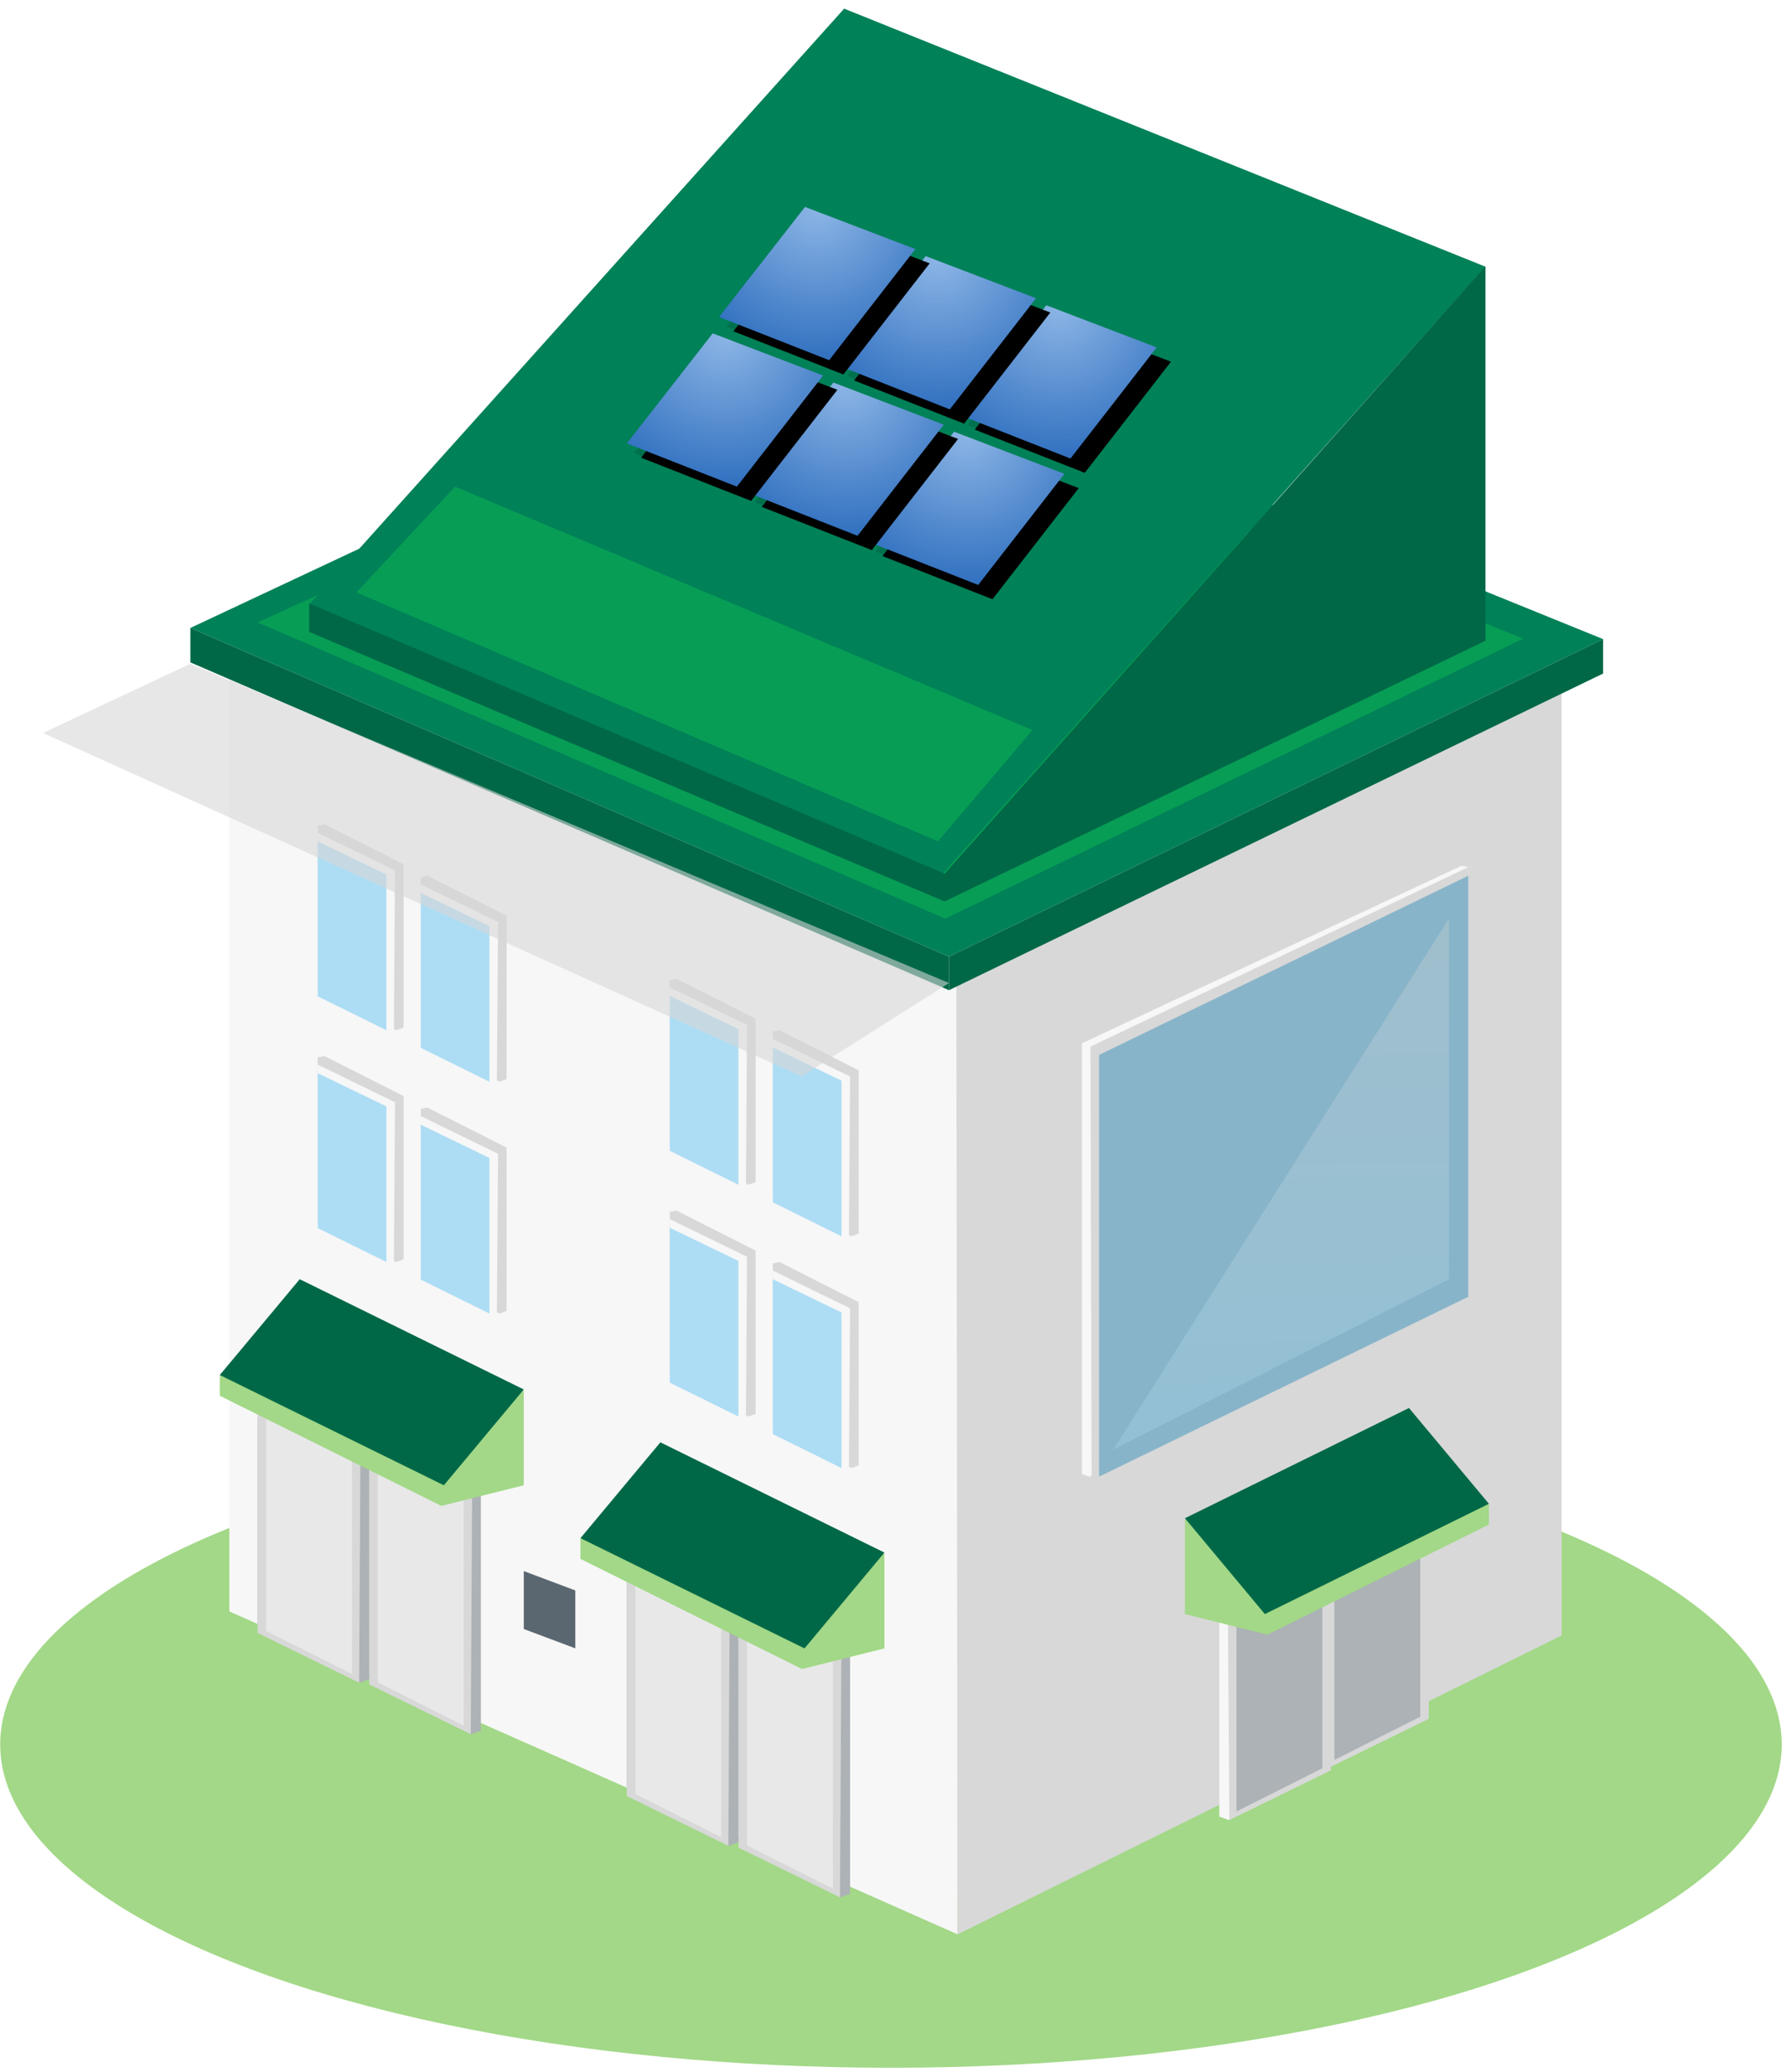
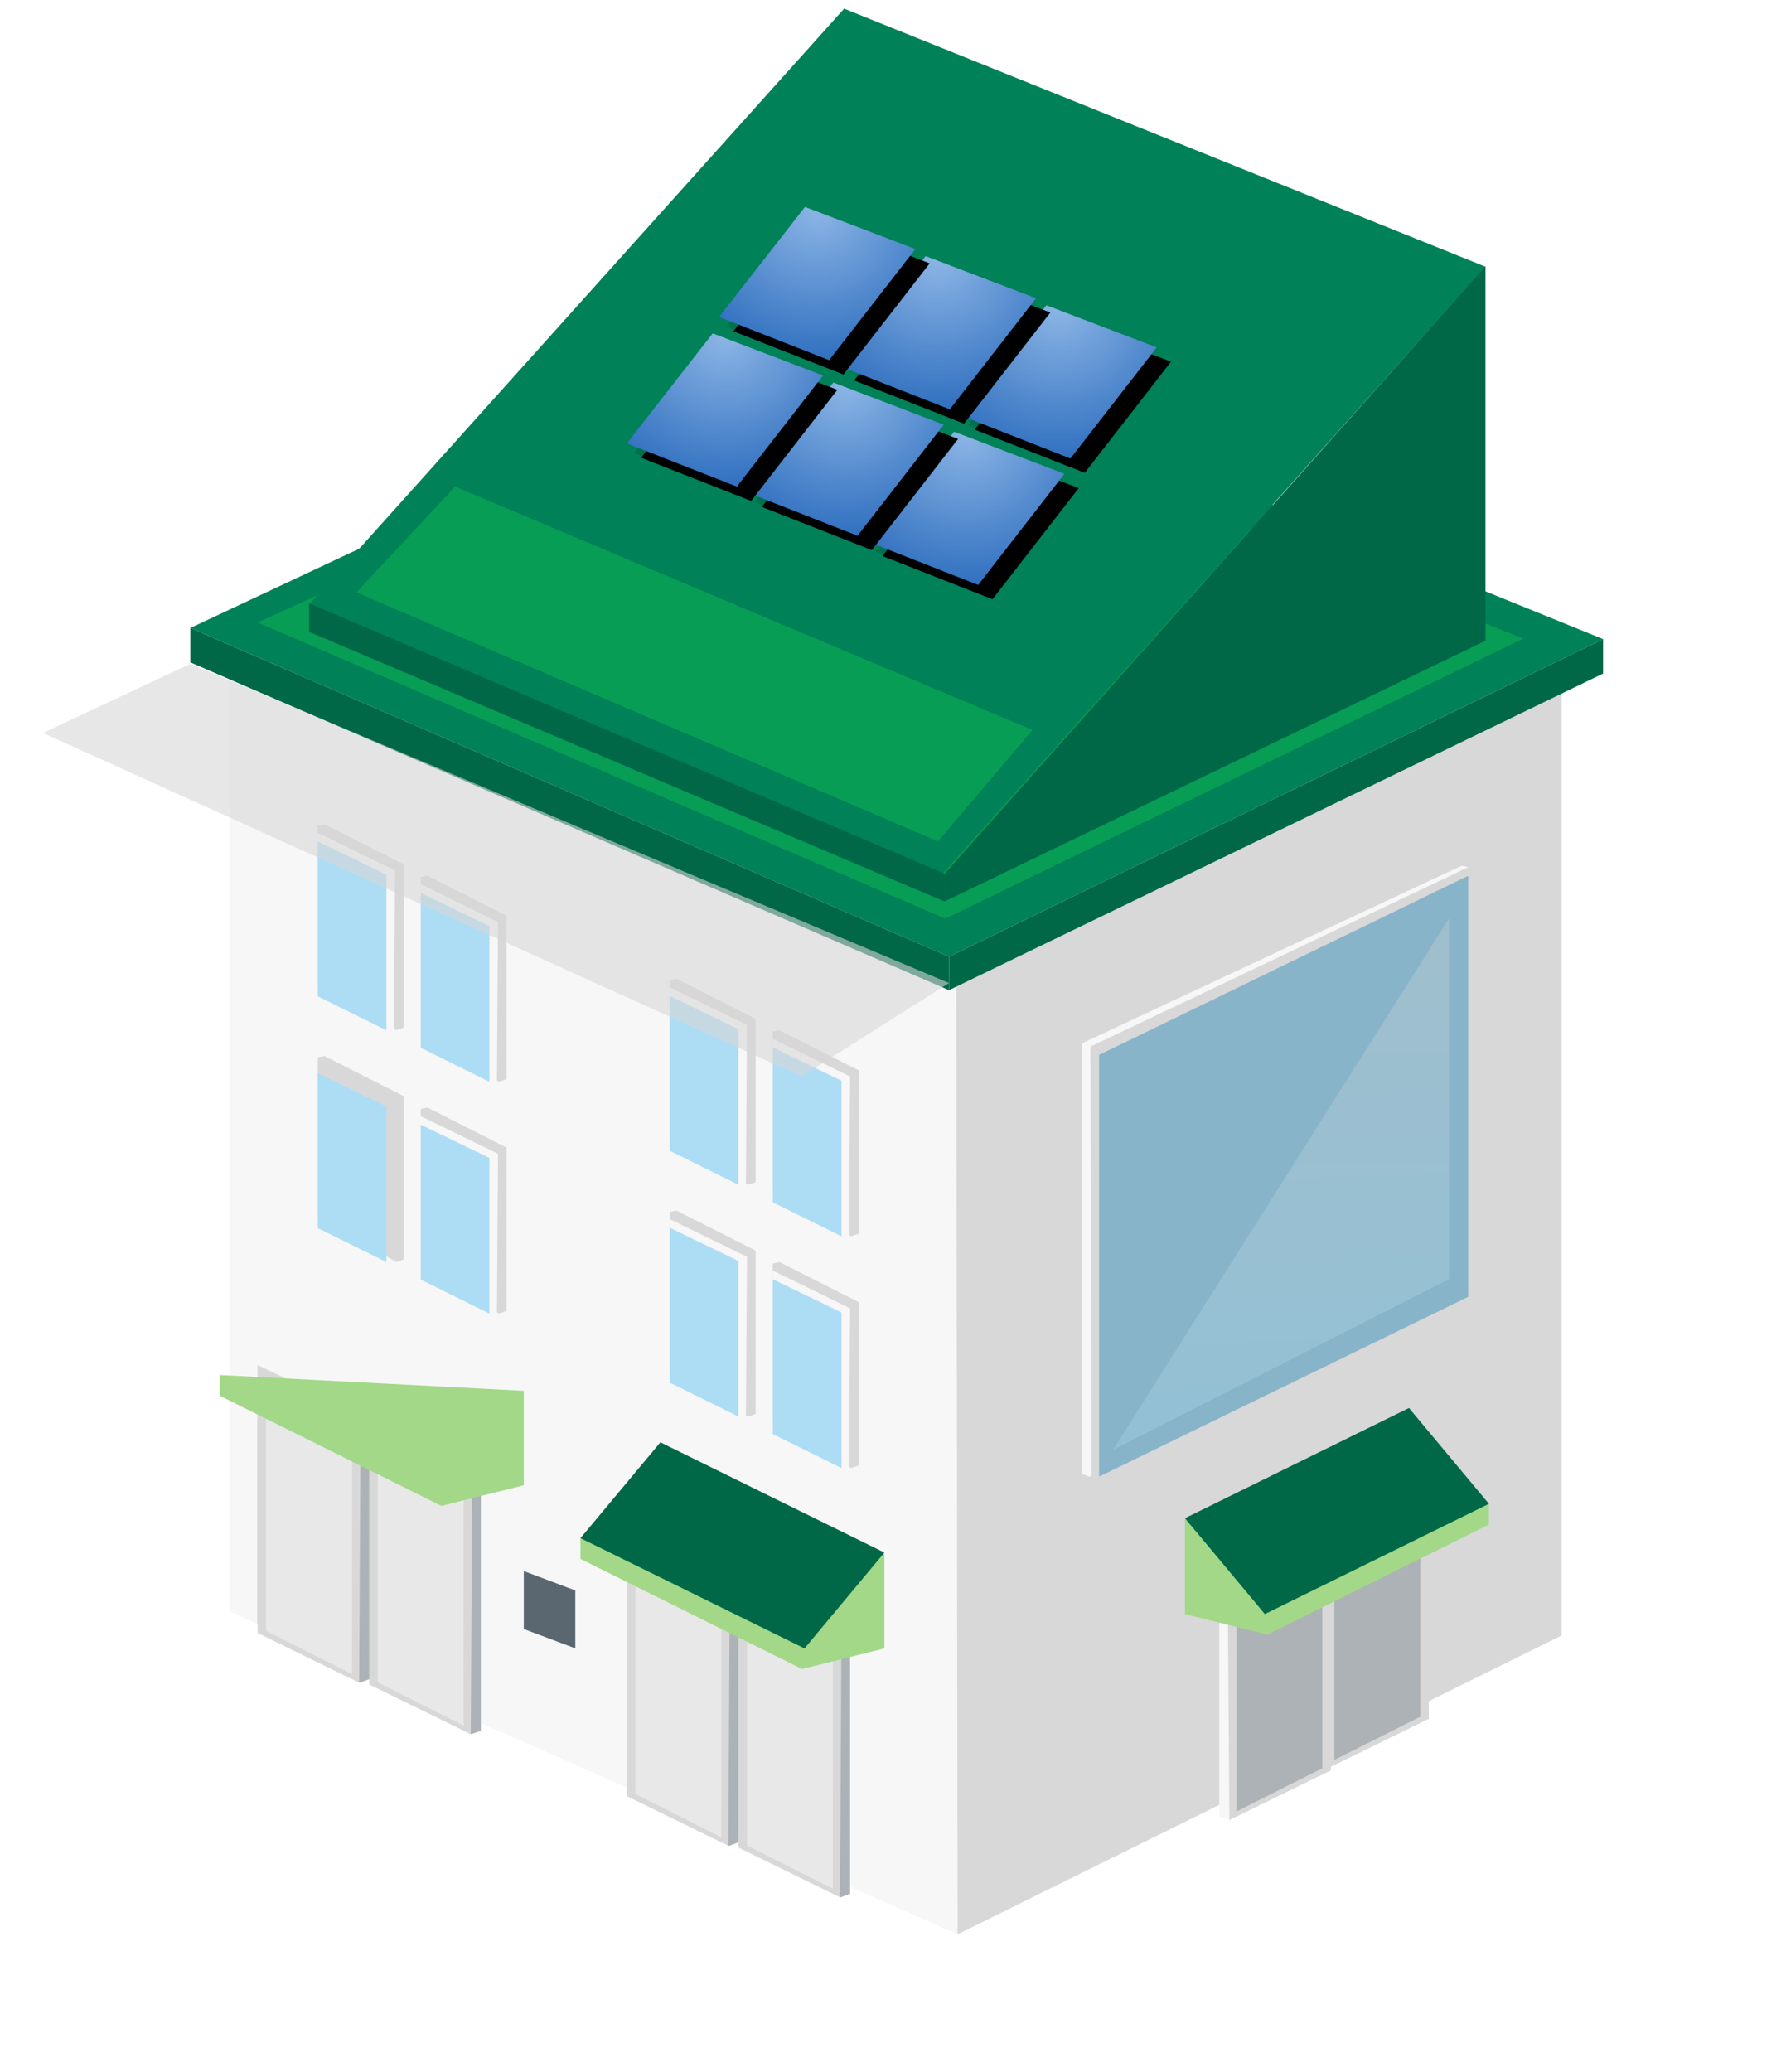
<svg xmlns="http://www.w3.org/2000/svg" xmlns:xlink="http://www.w3.org/1999/xlink" width="125px" height="145px" viewBox="0 0 125 145" version="1.1">
  <title>Iso 45°</title>
  <defs>
    <linearGradient x1="50%" y1="0%" x2="50%" y2="100%" id="linearGradient-1">
      <stop stop-color="#ADDDF5" offset="0%" />
      <stop stop-color="#D8D8D8" offset="100%" />
    </linearGradient>
    <radialGradient cx="50%" cy="0%" fx="50%" fy="0%" r="99.031%" gradientTransform="translate(0.5,0),scale(0.781,1),rotate(90),translate(-0.5,-0)" id="radialGradient-2">
      <stop stop-color="#8DB6E6" offset="0%" />
      <stop stop-color="#3271C0" offset="100%" />
    </radialGradient>
    <polygon id="path-3" points="6.011 0.058 13.737 3.007 7.701 10.783 0 7.76" />
    <filter x="-7.3%" y="-9.3%" width="129.1%" height="137.3%" filterUnits="objectBoundingBox" id="filter-4">
      <feOffset dx="1" dy="1" in="SourceAlpha" result="shadowOffsetOuter1" />
      <feGaussianBlur stdDeviation="0.5" in="shadowOffsetOuter1" result="shadowBlurOuter1" />
      <feColorMatrix values="0 0 0 0 0   0 0 0 0 0   0 0 0 0 0  0 0 0 0.187 0" type="matrix" in="shadowBlurOuter1" />
    </filter>
    <polygon id="path-5" points="6.011 0.058 13.737 3.007 7.701 10.783 0 7.76" />
    <filter x="-7.3%" y="-9.3%" width="129.1%" height="137.3%" filterUnits="objectBoundingBox" id="filter-6">
      <feOffset dx="1" dy="1" in="SourceAlpha" result="shadowOffsetOuter1" />
      <feGaussianBlur stdDeviation="0.5" in="shadowOffsetOuter1" result="shadowBlurOuter1" />
      <feColorMatrix values="0 0 0 0 0   0 0 0 0 0   0 0 0 0 0  0 0 0 0.187 0" type="matrix" in="shadowBlurOuter1" />
    </filter>
    <polygon id="path-7" points="6.011 0.058 13.737 3.007 7.701 10.783 0 7.76" />
    <filter x="-7.3%" y="-9.3%" width="129.1%" height="137.3%" filterUnits="objectBoundingBox" id="filter-8">
      <feOffset dx="1" dy="1" in="SourceAlpha" result="shadowOffsetOuter1" />
      <feGaussianBlur stdDeviation="0.5" in="shadowOffsetOuter1" result="shadowBlurOuter1" />
      <feColorMatrix values="0 0 0 0 0   0 0 0 0 0   0 0 0 0 0  0 0 0 0.187 0" type="matrix" in="shadowBlurOuter1" />
    </filter>
    <polygon id="path-9" points="6.011 0.058 13.737 3.007 7.701 10.783 0 7.76" />
    <filter x="-7.3%" y="-9.3%" width="129.1%" height="137.3%" filterUnits="objectBoundingBox" id="filter-10">
      <feOffset dx="1" dy="1" in="SourceAlpha" result="shadowOffsetOuter1" />
      <feGaussianBlur stdDeviation="0.5" in="shadowOffsetOuter1" result="shadowBlurOuter1" />
      <feColorMatrix values="0 0 0 0 0   0 0 0 0 0   0 0 0 0 0  0 0 0 0.187 0" type="matrix" in="shadowBlurOuter1" />
    </filter>
    <polygon id="path-11" points="6.011 0.058 13.737 3.007 7.701 10.783 0 7.76" />
    <filter x="-7.3%" y="-9.3%" width="129.1%" height="137.3%" filterUnits="objectBoundingBox" id="filter-12">
      <feOffset dx="1" dy="1" in="SourceAlpha" result="shadowOffsetOuter1" />
      <feGaussianBlur stdDeviation="0.5" in="shadowOffsetOuter1" result="shadowBlurOuter1" />
      <feColorMatrix values="0 0 0 0 0   0 0 0 0 0   0 0 0 0 0  0 0 0 0.187 0" type="matrix" in="shadowBlurOuter1" />
    </filter>
    <polygon id="path-13" points="6.011 0.058 13.737 3.007 7.701 10.783 0 7.76" />
    <filter x="-7.3%" y="-9.3%" width="129.1%" height="137.3%" filterUnits="objectBoundingBox" id="filter-14">
      <feOffset dx="1" dy="1" in="SourceAlpha" result="shadowOffsetOuter1" />
      <feGaussianBlur stdDeviation="0.5" in="shadowOffsetOuter1" result="shadowBlurOuter1" />
      <feColorMatrix values="0 0 0 0 0   0 0 0 0 0   0 0 0 0 0  0 0 0 0.187 0" type="matrix" in="shadowBlurOuter1" />
    </filter>
  </defs>
  <g id="UI-Kit" stroke="none" stroke-width="1" fill="none" fill-rule="evenodd">
    <g id="UI-KIT" transform="translate(-932, -5462)">
      <g id="ICONE_ILLUSTRATIONS" transform="translate(6, 4957)">
        <g id="-Inclinaison-toiture" transform="translate(42, 489)">
          <g id="Iso-45°" transform="translate(884, 13)">
            <g id="Maison-Iso-45°" transform="translate(0, 3.605)">
-               <ellipse id="Sol" fill="#A2D887" cx="62.357" cy="121.473" rx="62.344" ry="22.625" />
              <g id="Maison" transform="translate(3.005, 22.229)">
                <g id="Bati" transform="translate(13.045, 23.618)">
                  <polygon id="Rectangle" fill="#F7F7F7" points="-6.83214169e-14 0 50.971 22.597 50.971 88.915 -6.83214169e-14 66.318" />
                  <polygon id="Rectangle-Copy-7" fill="#D8D8D8" transform="translate(72.066, 45.492) scale(-1, 1) translate(-72.066, -45.492) " points="50.887 2.069 93.246 22.527 93.162 88.915 50.887 67.999" />
                </g>
                <g id="Toît" transform="translate(10.216, 0)">
                  <polygon id="Rectangle-Copy-8" fill="#008158" points="45.072 -3.14039846e-14 98.977 21.891 53.198 44.113 0.103 21.111" />
                  <polygon id="Rectangle-Copy-12" fill="#079D55" points="44.893 2.403 93.389 21.859 52.935 41.453 4.808 20.727" />
                  <polygon id="Path-2" fill="#006847" points="98.977 24.301 98.977 21.891 53.198 44.113 53.198 46.46" />
                  <polygon id="Path-2-Copy" fill="#006847" transform="translate(26.651, 33.786) scale(-1, 1) translate(-26.651, -33.786) " points="53.198 23.521 53.198 21.111 0.103 44.113 0.103 46.46" />
                </g>
                <g id="Porte" transform="translate(89.183, 82.306)">
                  <polygon id="Rectangle" fill="#F7F7F7" points="0 3.622 7.205 0 7.812 0.125 7.812 14.459 0.67 18.624 0 18.382" />
                  <polygon id="Rectangle-Copy-9" fill="#D8D8D8" points="0.601 4.04 7.812 0.601 7.812 15.145 0.706 18.624" />
                  <polygon id="Rectangle-Copy-10" fill="#ACB2B5" points="1.202 4.162 7.212 1.202 7.212 14.999 1.202 18.023" />
                </g>
                <g id="Porte-Copy-15" transform="translate(82.332, 85.911)">
                  <polygon id="Rectangle" fill="#F7F7F7" points="0 3.622 7.205 0 7.812 0.125 7.812 14.459 0.67 18.624 0 18.382" />
                  <polygon id="Rectangle-Copy-9" fill="#D8D8D8" points="0.601 4.04 7.812 0.601 7.812 15.145 0.706 18.624" />
                  <polygon id="Rectangle-Copy-10" fill="#ACB2B5" points="1.202 4.162 7.212 1.202 7.212 14.999 1.202 18.023" />
                </g>
                <g id="Porte-Copy-18" transform="translate(52.484, 99.228) scale(-1, 1) translate(-52.484, -99.228) translate(48.478, 87.713)">
                  <polygon id="Rectangle" fill="#ACB2B5" points="0 4.224 7.205 0.602 7.812 3.729 7.812 18.064 0.67 22.229 0 21.987" />
                  <polygon id="Rectangle-Copy-9" fill="#D8D8D8" points="0.601 3.439 7.812 0 7.812 18.749 0.706 22.229" />
                  <polygon id="Rectangle-Copy-10" fill="#E8E8E8" points="1.202 5.279 7.212 2.319 7.212 18.604 1.202 21.628" />
                </g>
                <g id="Porte-Copy-20" transform="translate(26.643, 87.813) scale(-1, 1) translate(-26.643, -87.813) translate(22.636, 76.298)">
                  <polygon id="Rectangle" fill="#ACB2B5" points="0 4.224 7.205 0.602 7.812 3.729 7.812 18.064 0.67 22.229 0 21.987" />
                  <polygon id="Rectangle-Copy-9" fill="#D8D8D8" points="0.601 3.439 7.812 0 7.812 18.749 0.706 22.229" />
                  <polygon id="Rectangle-Copy-10" fill="#E8E8E8" points="1.202 5.279 7.212 2.319 7.212 18.604 1.202 21.628" />
                </g>
                <g id="Porte-Copy-19" transform="translate(44.671, 95.623) scale(-1, 1) translate(-44.671, -95.623) translate(40.665, 84.109)">
                  <polygon id="Rectangle" fill="#ACB2B5" points="0 4.224 7.205 0.602 7.812 3.729 7.812 18.064 0.67 22.229 0 21.987" />
                  <polygon id="Rectangle-Copy-9" fill="#D8D8D8" points="0.601 3.439 7.812 0 7.812 18.749 0.706 22.229" />
                  <polygon id="Rectangle-Copy-10" fill="#E8E8E8" points="1.202 5.279 7.212 2.319 7.212 18.604 1.202 21.628" />
                </g>
                <g id="Porte-Copy-21" transform="translate(18.83, 84.209) scale(-1, 1) translate(-18.83, -84.209) translate(14.824, 72.694)">
                  <polygon id="Rectangle" fill="#ACB2B5" points="0 4.224 7.205 0.602 7.812 3.729 7.812 18.064 0.67 22.229 0 21.987" />
                  <polygon id="Rectangle-Copy-9" fill="#D8D8D8" points="0.601 3.439 7.812 0 7.812 18.749 0.706 22.229" />
                  <polygon id="Rectangle-Copy-10" fill="#E8E8E8" points="1.202 5.279 7.212 2.319 7.212 18.604 1.202 21.628" />
                </g>
                <g id="Porte-Copy-9" transform="translate(54.087, 56.773) scale(-1, 1) translate(-54.087, -56.773) translate(51.082, 49.264)">
                  <polygon id="Rectangle" fill="#D8D8D8" points="0 2.804 5.542 0 6.01 0.097 6.01 11.194 0.516 14.419 0 14.231" />
                  <polygon id="Rectangle-Copy-9" fill="#F7F7F7" points="0.601 3.238 6.01 0.601 6.01 11.751 0.68 14.419" />
                  <polygon id="Rectangle-Copy-10" fill="#ADDDF5" points="1.202 3.528 6.01 1.202 6.01 12.043 1.202 14.419" />
                </g>
                <g id="Porte-Copy-13" transform="translate(29.447, 45.959) scale(-1, 1) translate(-29.447, -45.959) translate(26.442, 38.45)">
                  <polygon id="Rectangle" fill="#D8D8D8" points="0 2.804 5.542 0 6.01 0.097 6.01 11.194 0.516 14.419 0 14.231" />
                  <polygon id="Rectangle-Copy-9" fill="#F7F7F7" points="0.601 3.238 6.01 0.601 6.01 11.751 0.68 14.419" />
                  <polygon id="Rectangle-Copy-10" fill="#ADDDF5" points="1.202 3.528 6.01 1.202 6.01 12.043 1.202 14.419" />
                </g>
                <g id="Porte-Copy-11" transform="translate(46.875, 53.169) scale(-1, 1) translate(-46.875, -53.169) translate(43.87, 45.659)">
                  <polygon id="Rectangle" fill="#D8D8D8" points="0 2.804 5.542 0 6.01 0.097 6.01 11.194 0.516 14.419 0 14.231" />
                  <polygon id="Rectangle-Copy-9" fill="#F7F7F7" points="0.601 3.238 6.01 0.601 6.01 11.751 0.68 14.419" />
                  <polygon id="Rectangle-Copy-10" fill="#ADDDF5" points="1.202 3.528 6.01 1.202 6.01 12.043 1.202 14.419" />
                </g>
                <g id="Porte-Copy-14" transform="translate(22.236, 42.355) scale(-1, 1) translate(-22.236, -42.355) translate(19.231, 34.845)">
                  <polygon id="Rectangle" fill="#D8D8D8" points="0 2.804 5.542 0 6.01 0.097 6.01 11.194 0.516 14.419 0 14.231" />
                  <polygon id="Rectangle-Copy-9" fill="#F7F7F7" points="0.601 3.238 6.01 0.601 6.01 11.751 0.68 14.419" />
                  <polygon id="Rectangle-Copy-10" fill="#ADDDF5" points="1.202 3.528 6.01 1.202 6.01 12.043 1.202 14.419" />
                </g>
                <g id="Porte-Copy-10" transform="translate(54.087, 72.994) scale(-1, 1) translate(-54.087, -72.994) translate(51.082, 65.484)">
                  <polygon id="Rectangle" fill="#D8D8D8" points="0 2.804 5.542 0 6.01 0.097 6.01 11.194 0.516 14.419 0 14.231" />
                  <polygon id="Rectangle-Copy-9" fill="#F7F7F7" points="0.601 3.238 6.01 0.601 6.01 11.751 0.68 14.419" />
                  <polygon id="Rectangle-Copy-10" fill="#ADDDF5" points="1.202 3.528 6.01 1.202 6.01 12.043 1.202 14.419" />
                </g>
                <g id="Porte-Copy-16" transform="translate(29.447, 62.18) scale(-1, 1) translate(-29.447, -62.18) translate(26.442, 54.671)">
                  <polygon id="Rectangle" fill="#D8D8D8" points="0 2.804 5.542 0 6.01 0.097 6.01 11.194 0.516 14.419 0 14.231" />
                  <polygon id="Rectangle-Copy-9" fill="#F7F7F7" points="0.601 3.238 6.01 0.601 6.01 11.751 0.68 14.419" />
                  <polygon id="Rectangle-Copy-10" fill="#ADDDF5" points="1.202 3.528 6.01 1.202 6.01 12.043 1.202 14.419" />
                </g>
                <g id="Porte-Copy-12" transform="translate(46.875, 69.39) scale(-1, 1) translate(-46.875, -69.39) translate(43.87, 61.88)">
                  <polygon id="Rectangle" fill="#D8D8D8" points="0 2.804 5.542 0 6.01 0.097 6.01 11.194 0.516 14.419 0 14.231" />
                  <polygon id="Rectangle-Copy-9" fill="#F7F7F7" points="0.601 3.238 6.01 0.601 6.01 11.751 0.68 14.419" />
                  <polygon id="Rectangle-Copy-10" fill="#ADDDF5" points="1.202 3.528 6.01 1.202 6.01 12.043 1.202 14.419" />
                </g>
                <g id="Porte-Copy-17" transform="translate(22.236, 58.576) scale(-1, 1) translate(-22.236, -58.576) translate(19.231, 51.066)">
                  <polygon id="Rectangle" fill="#D8D8D8" points="0 2.804 5.542 0 6.01 0.097 6.01 11.194 0.516 14.419 0 14.231" />
-                   <polygon id="Rectangle-Copy-9" fill="#F7F7F7" points="0.601 3.238 6.01 0.601 6.01 11.751 0.68 14.419" />
                  <polygon id="Rectangle-Copy-10" fill="#ADDDF5" points="1.202 3.528 6.01 1.202 6.01 12.043 1.202 14.419" />
                </g>
                <g id="Porte-Copy-4" transform="translate(72.716, 37.248)">
                  <polygon id="Rectangle" fill="#F7F7F7" points="0 12.93 26.576 0.504 27.043 0.601 27.043 30.409 0.516 43.256 0 43.069" />
                  <polygon id="Rectangle-Copy-9" fill="#D8D8D8" points="0.601 13.158 27.043 0.601 27.043 30.668 0.68 43.256" />
                  <polygon id="Rectangle-Copy-10" fill="#88B4C9" points="1.202 13.741 27.043 1.202 27.043 30.667 1.202 43.256" />
                  <polygon id="Rectangle" fill-opacity="0.3" fill="url(#linearGradient-1)" transform="translate(13.938, 22.787) rotate(179) translate(-13.938, -22.787) " points="2.306 15.933 26.011 4.413 1.866 41.161" />
                </g>
                <g id="Group" transform="translate(79.928, 75.698)">
                  <polygon id="Path" fill="#A2D887" points="0 7.81 0 14.421 5.769 15.863 21.274 8.157 21.274 6.705" />
                  <polygon id="Rectangle-Copy-2" fill="#006847" transform="translate(10.637, 7.21) scale(-1, 1) translate(-10.637, -7.21) " points="5.593 -1.23808186e-13 21.274 7.715 15.681 14.421 2.56205313e-14 6.705" />
                </g>
                <g id="Group" transform="translate(47.877, 86.111) scale(-1, 1) translate(-47.877, -86.111) translate(36.859, 78.101)">
                  <polygon id="Path" fill="#A2D887" points="0 7.81 0 14.421 5.769 15.863 21.274 8.157 21.274 6.705" />
                  <polygon id="Rectangle-Copy-2" fill="#006847" transform="translate(10.637, 7.21) scale(-1, 1) translate(-10.637, -7.21) " points="5.593 -1.23808186e-13 21.274 7.715 15.681 14.421 2.56205313e-14 6.705" />
                </g>
                <g id="Group-Copy" transform="translate(22.636, 74.696) scale(-1, 1) translate(-22.636, -74.696) translate(11.619, 66.686)">
                  <polygon id="Path" fill="#A2D887" points="0 7.81 0 14.421 5.769 15.863 21.274 8.157 21.274 6.705" />
-                   <polygon id="Rectangle-Copy-2" fill="#006847" transform="translate(10.637, 7.21) scale(-1, 1) translate(-10.637, -7.21) " points="5.593 -1.23808186e-13 21.274 7.715 15.681 14.421 2.56205313e-14 6.705" />
                </g>
                <polygon id="Rectangle" fill-opacity="0.59" fill="#D8D8D8" points="10.319 23.618 63.415 45.959 53.094 52.492 2.13504428e-14 28.461" />
              </g>
              <g id="Toît" transform="translate(21.635, 0)">
                <polygon id="Rectangle-Copy-8" fill="#008158" points="37.446 -2.13677926e-14 82.332 18.06 44.212 60.678 1.46250533e-13 41.702" />
                <polygon id="Rectangle-Copy-12" fill="#079D55" points="10.216 33.449 50.628 50.481 44.017 58.275 3.305 40.853" />
                <polygon id="Rectangle" fill="#5B6770" points="15.024 109.341 18.63 110.694 18.63 114.748 15.024 113.395" />
                <g id="Group-2" transform="translate(22.236, 13.818)">
                  <g id="Panneaux-Copy-6" transform="translate(16.891, 15.729)">
                    <g id="Panneaux-solaires-Copy-2">
                      <polygon id="Rectangle" fill-opacity="0.61" fill="#006847" points="5.859 1.187 13.489 3.938 7.697 11.305 0.517 8.439" />
                      <g id="Rectangle-Copy-8">
                        <use fill="black" fill-opacity="1" filter="url(#filter-4)" xlink:href="#path-3" />
                        <use fill="url(#radialGradient-2)" fill-rule="evenodd" xlink:href="#path-3" />
                      </g>
                    </g>
                  </g>
                  <g id="Panneaux-Copy-9" transform="translate(23.349, 6.882)">
                    <g id="Panneaux-solaires-Copy-2">
                      <polygon id="Rectangle" fill-opacity="0.61" fill="#006847" points="5.859 1.187 13.489 3.938 7.697 11.305 0.517 8.439" />
                      <g id="Rectangle-Copy-8">
                        <use fill="black" fill-opacity="1" filter="url(#filter-6)" xlink:href="#path-5" />
                        <use fill="url(#radialGradient-2)" fill-rule="evenodd" xlink:href="#path-5" />
                      </g>
                    </g>
                  </g>
                  <g id="Panneaux-Copy-7" transform="translate(8.446, 12.289)">
                    <g id="Panneaux-solaires-Copy-2">
                      <polygon id="Rectangle" fill-opacity="0.61" fill="#006847" points="5.859 1.187 13.489 3.938 7.697 11.305 0.517 8.439" />
                      <g id="Rectangle-Copy-8">
                        <use fill="black" fill-opacity="1" filter="url(#filter-8)" xlink:href="#path-7" />
                        <use fill="url(#radialGradient-2)" fill-rule="evenodd" xlink:href="#path-7" />
                      </g>
                    </g>
                  </g>
                  <g id="Panneaux-Copy-10" transform="translate(14.904, 3.441)">
                    <g id="Panneaux-solaires-Copy-2">
-                       <polygon id="Rectangle" fill-opacity="0.61" fill="#006847" points="5.859 1.187 13.489 3.938 7.697 11.305 0.517 8.439" />
                      <g id="Rectangle-Copy-8">
                        <use fill="black" fill-opacity="1" filter="url(#filter-10)" xlink:href="#path-9" />
                        <use fill="url(#radialGradient-2)" fill-rule="evenodd" xlink:href="#path-9" />
                      </g>
                    </g>
                  </g>
                  <g id="Panneaux-Copy-8" transform="translate(0, 8.848)">
                    <g id="Panneaux-solaires-Copy-2">
                      <polygon id="Rectangle" fill-opacity="0.61" fill="#006847" points="5.859 1.187 13.489 3.938 7.697 11.305 0.517 8.439" />
                      <g id="Rectangle-Copy-8">
                        <use fill="black" fill-opacity="1" filter="url(#filter-12)" xlink:href="#path-11" />
                        <use fill="url(#radialGradient-2)" fill-rule="evenodd" xlink:href="#path-11" />
                      </g>
                    </g>
                  </g>
                  <g id="Panneaux-Copy-11" transform="translate(6.458, 0)">
                    <g id="Panneaux-solaires-Copy-2">
                      <polygon id="Rectangle" fill-opacity="0.61" fill="#006847" points="5.859 1.187 13.489 3.938 7.697 11.305 0.517 8.439" />
                      <g id="Rectangle-Copy-8">
                        <use fill="black" fill-opacity="1" filter="url(#filter-14)" xlink:href="#path-13" />
                        <use fill="url(#radialGradient-2)" fill-rule="evenodd" xlink:href="#path-13" />
                      </g>
                    </g>
                  </g>
                </g>
                <polygon id="Path-2" fill="#006847" points="82.332 44.235 82.332 18.023 44.471 60.548 44.471 62.481" />
                <polygon id="Path-2-Copy" fill="#006847" transform="translate(22.236, 52.049) scale(-1, 1) translate(-22.236, -52.049) " points="44.471 43.616 44.471 41.617 0 60.533 0 62.481" />
              </g>
            </g>
          </g>
        </g>
      </g>
    </g>
  </g>
</svg>